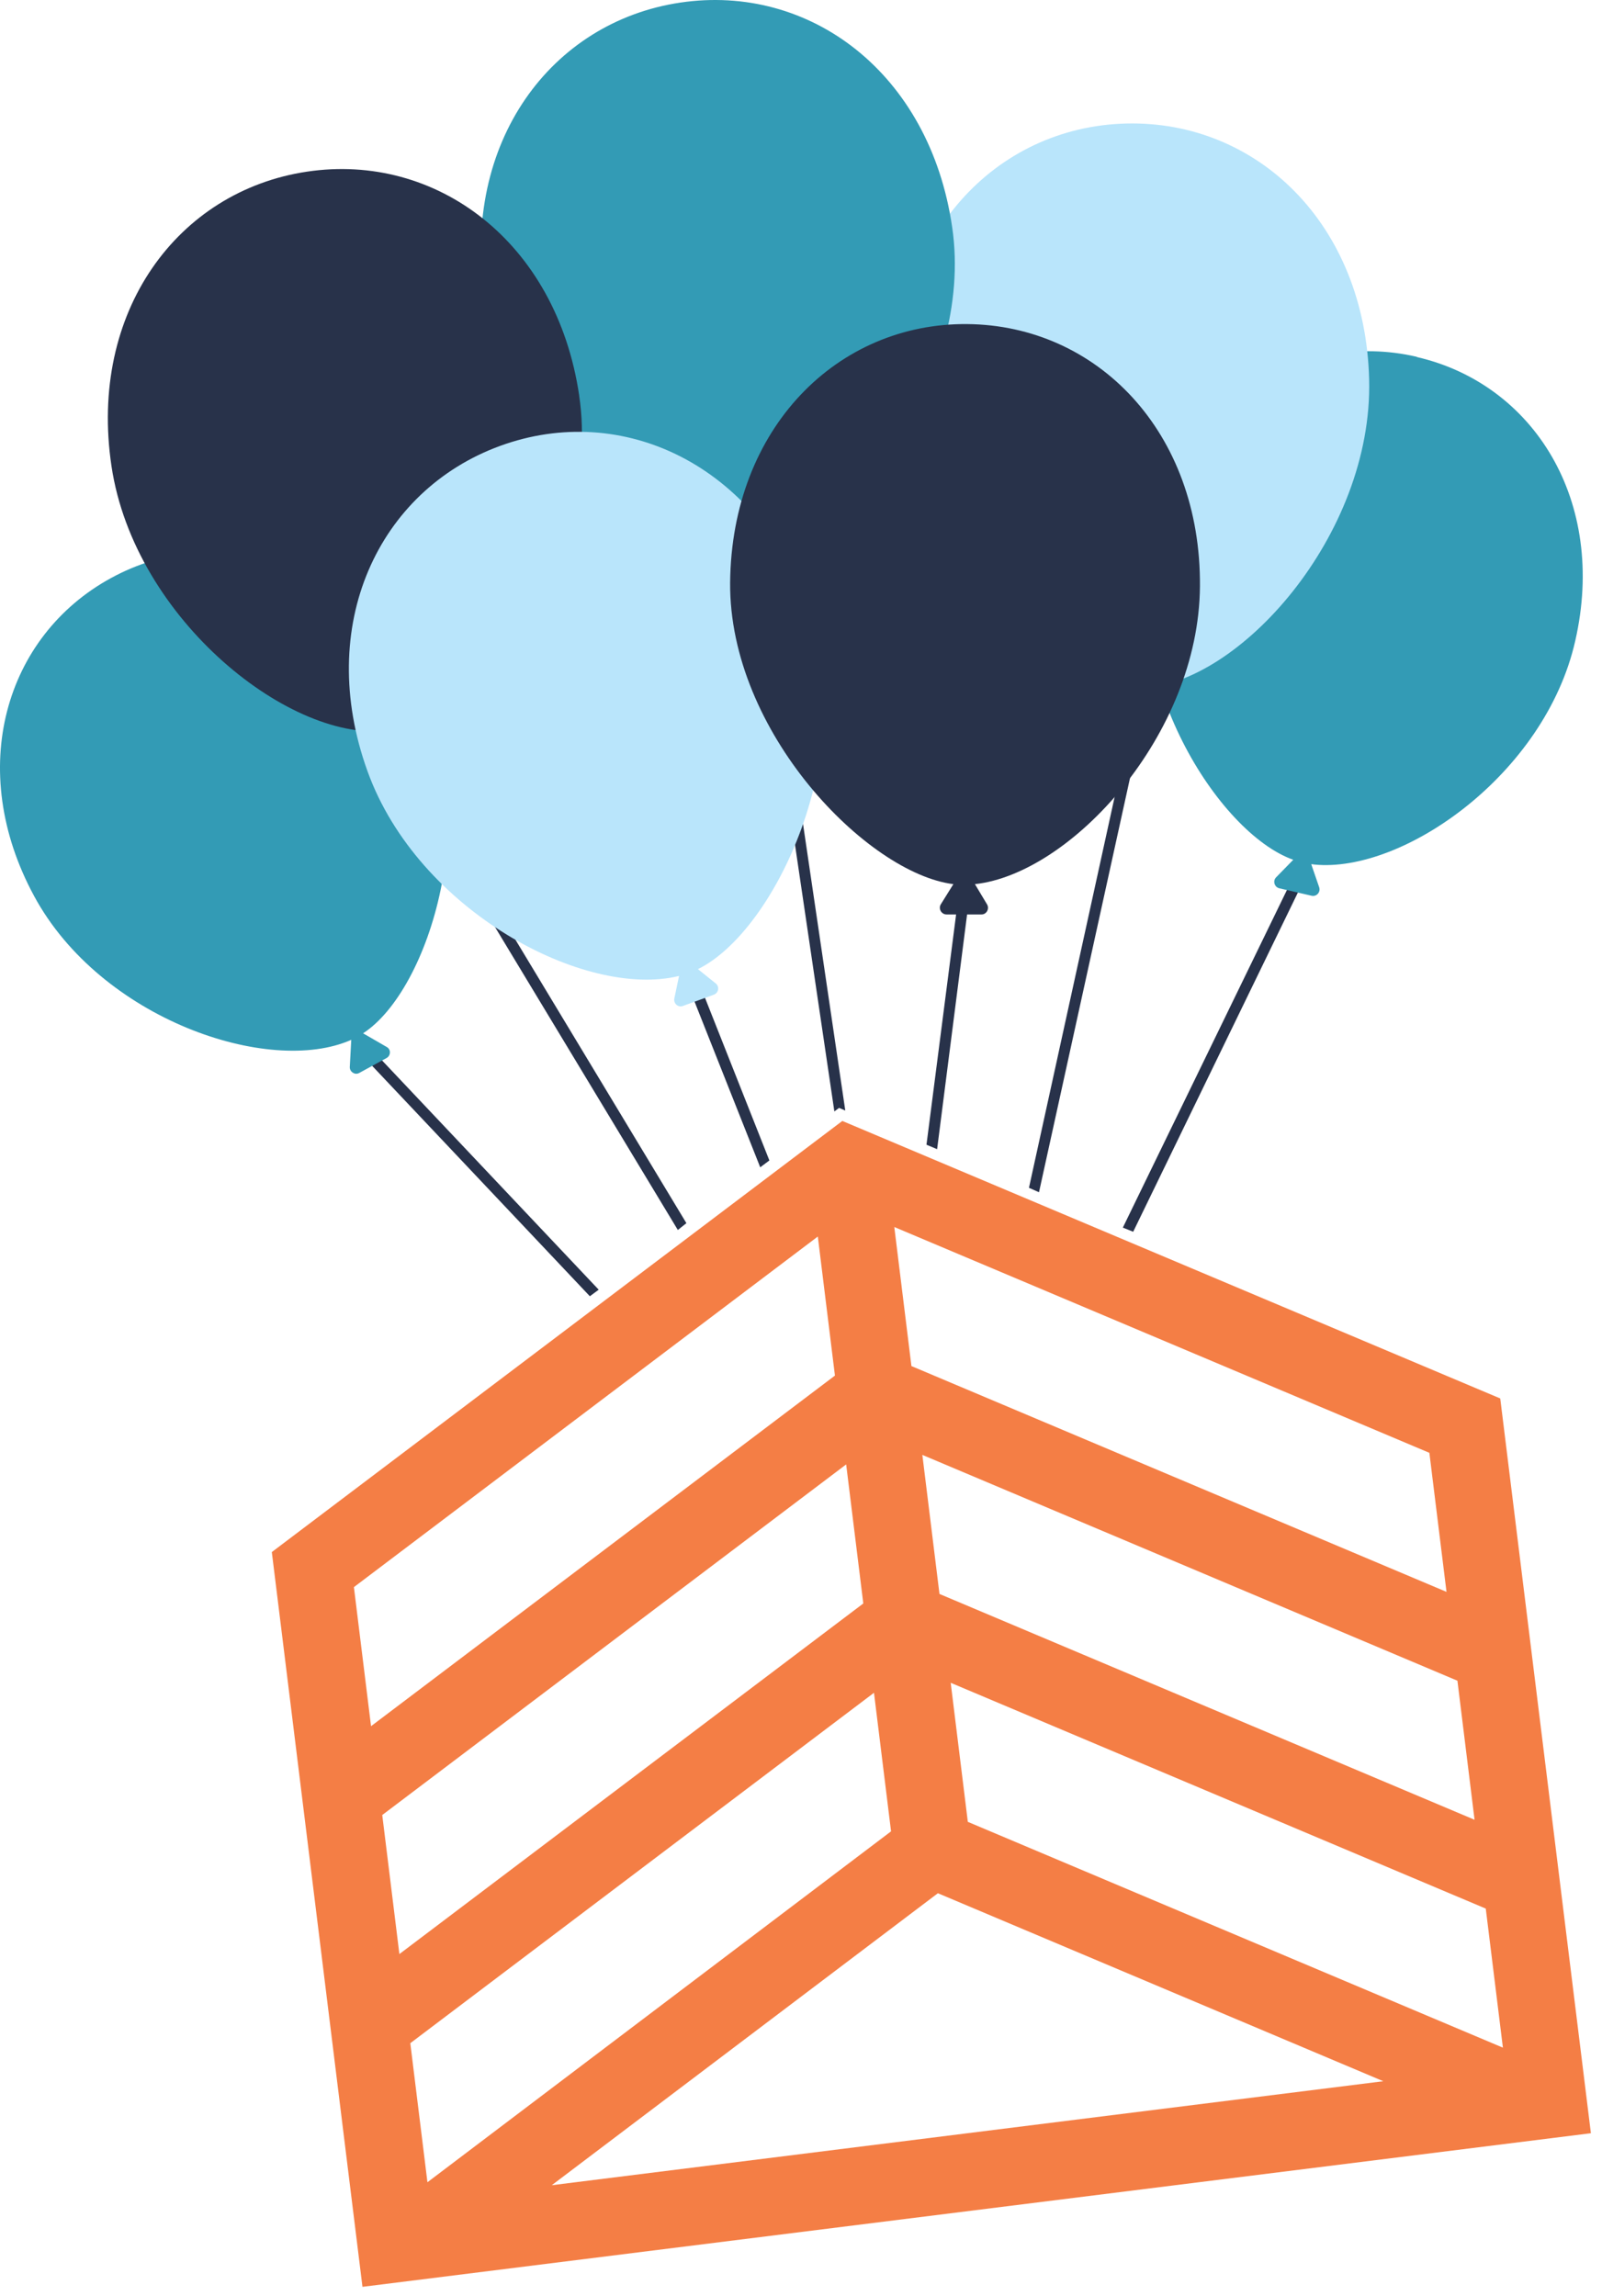
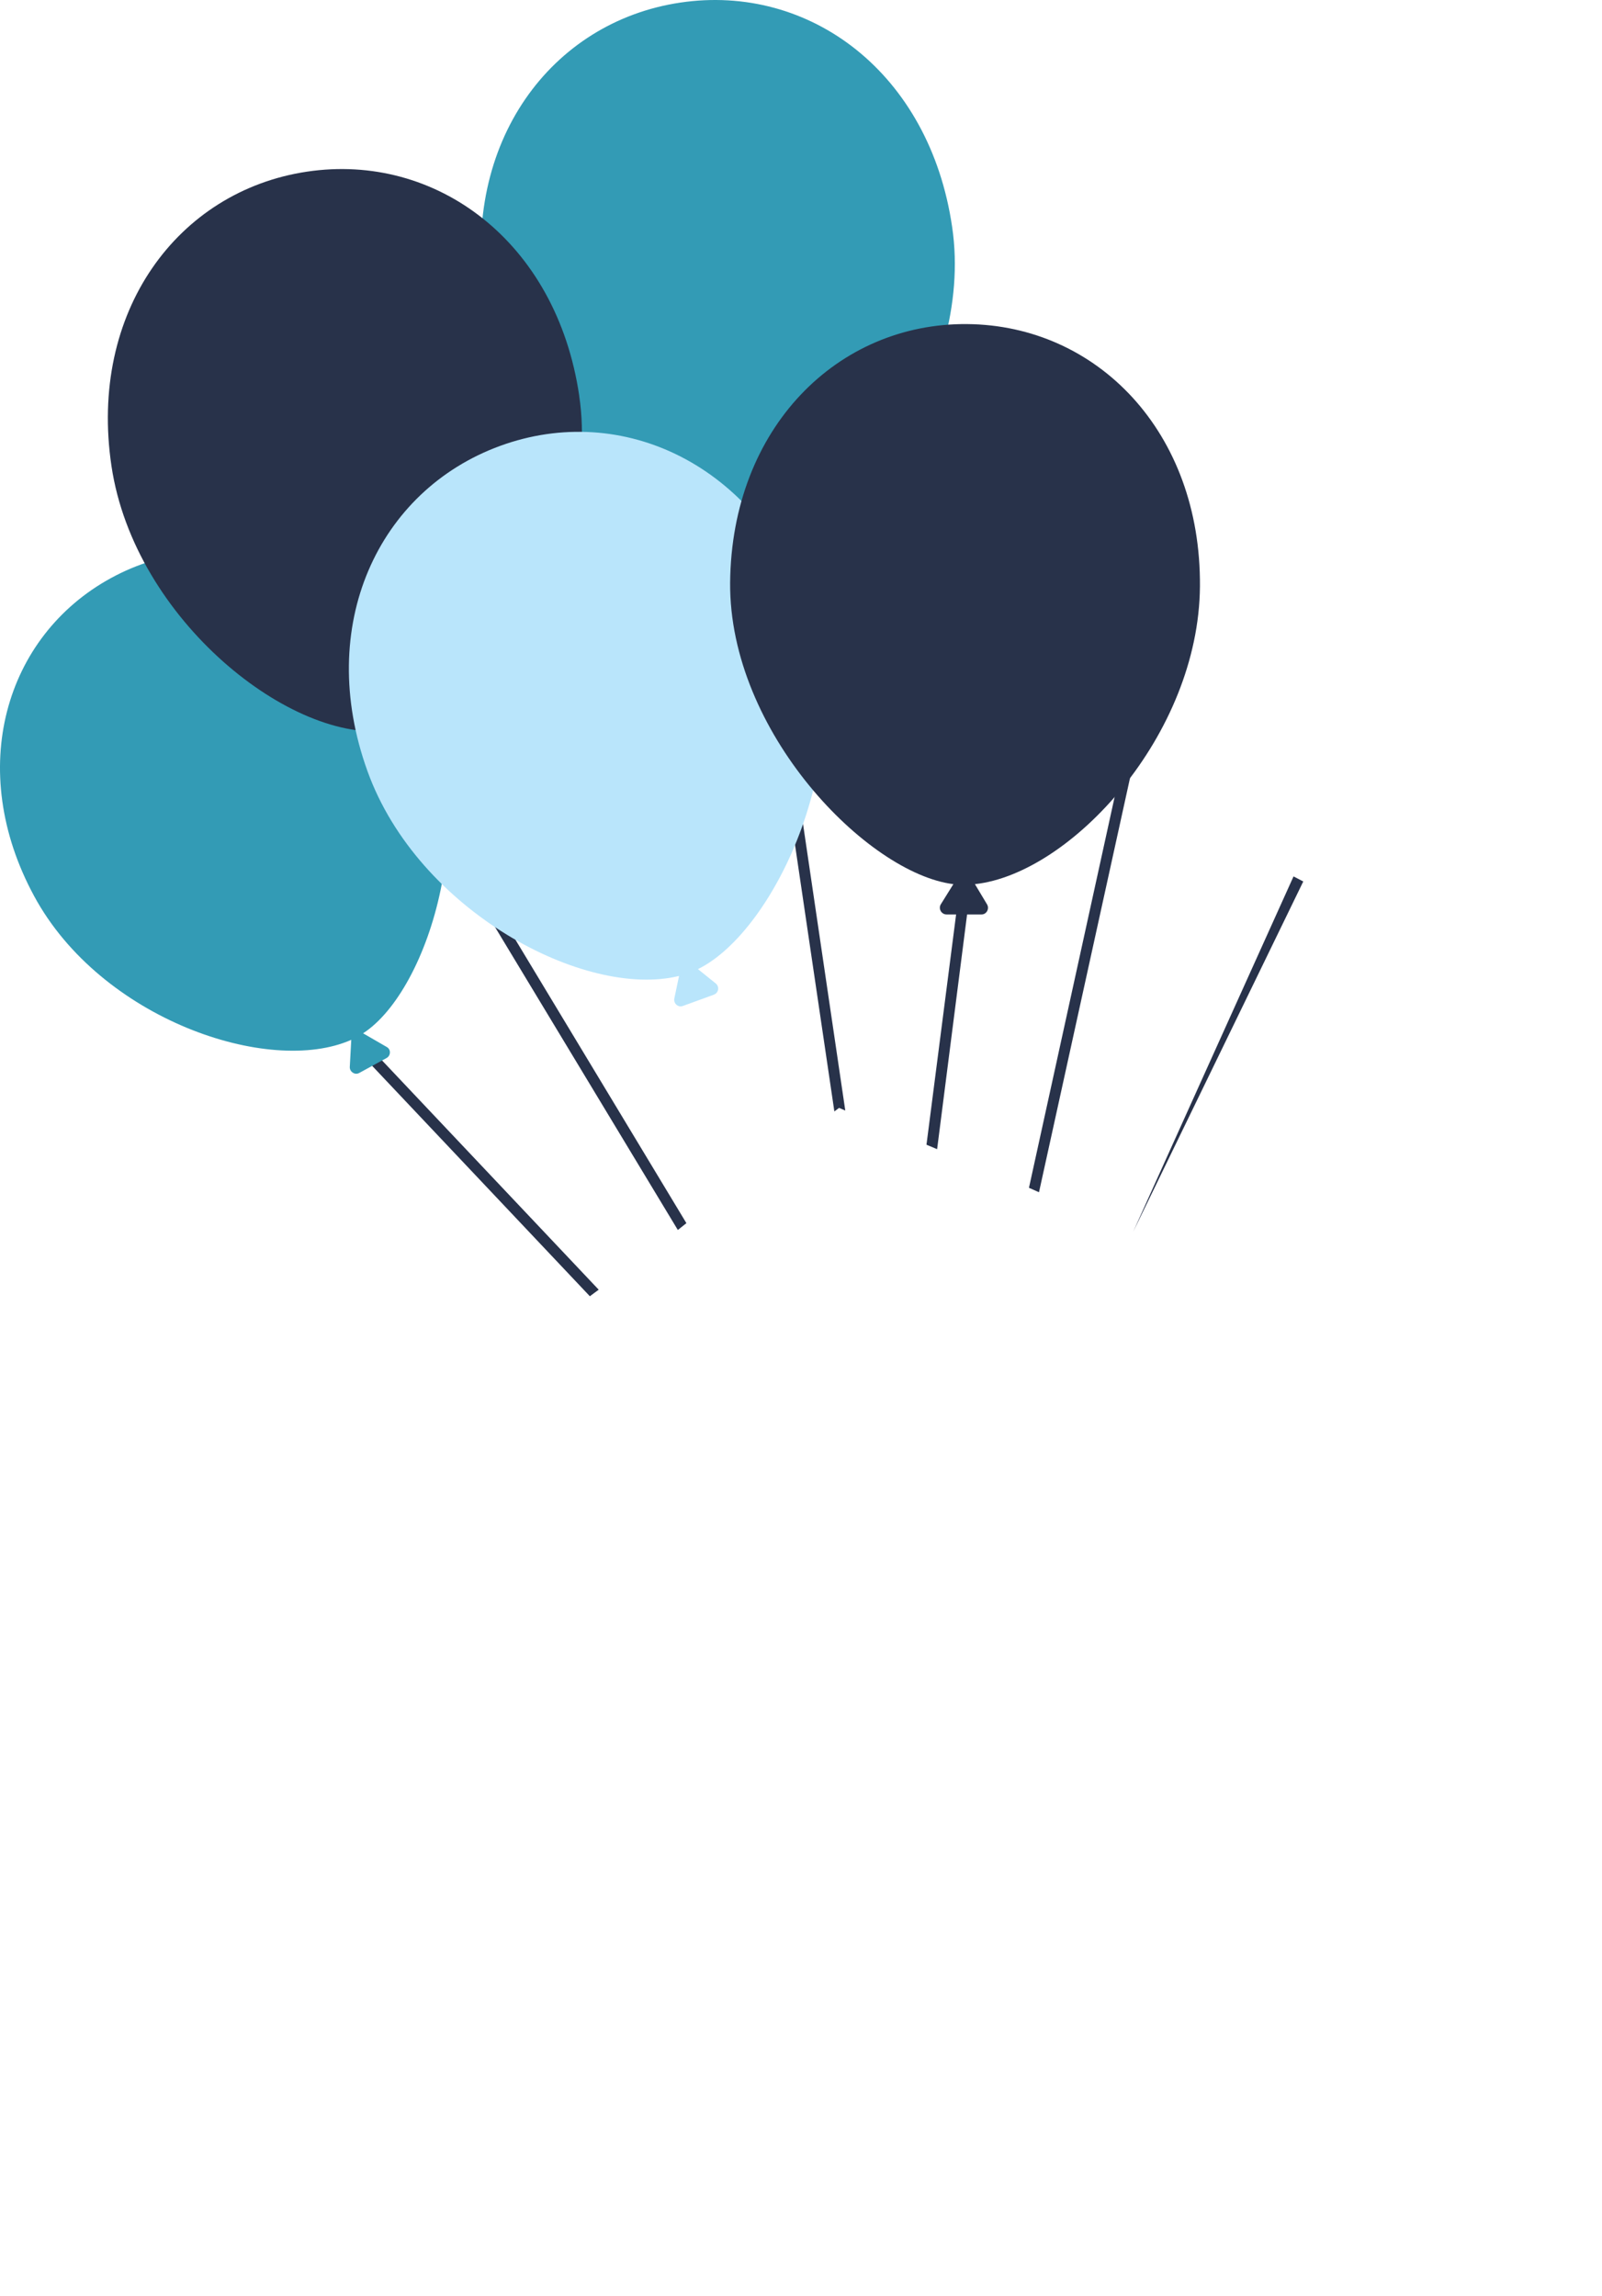
<svg xmlns="http://www.w3.org/2000/svg" width="141" height="202" viewBox="0 0 141 202" fill="none">
  <path d="M34.579 64.803L33.747 65.299L59.66 108.227L60.413 107.625L34.579 64.803Z" fill="#28324A" />
  <path d="M31.591 91.155L30.915 91.835L51.915 114.056L52.695 113.481L31.591 91.155Z" fill="#28324A" />
-   <path d="M61.713 86.946L60.804 87.312L66.911 102.71L67.717 102.109L61.713 86.946Z" fill="#28324A" />
-   <path d="M114.707 77.561L113.85 77.116L98.827 108.017L99.737 108.383L114.707 77.561Z" fill="#28324A" />
+   <path d="M114.707 77.561L113.85 77.116L99.737 108.383L114.707 77.561Z" fill="#28324A" />
  <path d="M74.397 97.717L66.73 45.718L65.769 45.849L73.436 97.796L73.852 97.482L74.397 97.717Z" fill="#28324A" />
  <path d="M100.986 61.509L100.05 61.247L90.564 104.514L91.447 104.906L100.986 61.509Z" fill="#28324A" />
  <path d="M85.338 78.737L84.377 78.711L81.544 100.724L82.48 101.116L85.338 78.737Z" fill="#28324A" />
  <path d="M31.956 90.92C37.856 87.103 42.664 71.234 36.764 60.358C30.734 49.221 19.09 45.77 9.76 50.868C0.429 55.966 -3.027 67.705 3.002 78.842C8.85 89.665 23.665 94.71 30.916 91.495L30.786 93.9C30.786 94.318 31.228 94.606 31.592 94.423L34.035 93.09C34.399 92.88 34.425 92.332 34.035 92.122L31.956 90.92Z" fill="#339BB5" />
-   <path d="M124.689 31.392C114.397 29.013 104.13 35.47 101.349 47.757C98.647 59.6 107.197 73.299 113.825 75.652L112.317 77.195C112.006 77.508 112.161 78.057 112.603 78.162L115.436 78.816C115.878 78.92 116.242 78.502 116.112 78.084L115.41 76.044C115.41 76.044 115.566 76.044 115.67 76.07C123.493 76.855 135.995 68.123 138.646 56.385C141.453 44.097 135.007 33.797 124.715 31.418L124.689 31.392Z" fill="#339BB5" />
-   <path d="M78.868 34.477C79.206 48.202 92.851 60.751 100.362 60.541C108.965 60.332 120.843 47.104 120.505 33.405C120.167 19.68 110.602 10.582 99.115 10.869C87.627 11.157 78.556 20.752 78.894 34.477H78.868Z" fill="#B9E5FB" />
  <path d="M83.806 19.993C85.807 33.562 74.501 48.28 67.094 49.378C58.595 50.633 44.638 39.679 42.637 26.111C40.636 12.543 48.485 1.928 59.869 0.229C71.252 -1.47 81.831 6.399 83.806 19.993Z" fill="#339BB5" />
  <path d="M50.98 34.843C53.008 48.411 41.728 63.156 34.32 64.254C25.822 65.535 11.839 54.607 9.812 41.012C7.784 27.444 15.633 16.804 27.017 15.104C38.375 13.405 48.979 21.248 50.98 34.816V34.843Z" fill="#28324A" />
  <path d="M71.228 53.666C66.601 40.856 54.75 35.313 44.016 39.235C33.282 43.156 27.72 55.051 32.346 67.862C36.79 80.175 51.501 87.913 59.766 85.874L59.35 87.861C59.272 88.306 59.688 88.672 60.104 88.515L62.833 87.521C63.248 87.364 63.352 86.815 62.989 86.528L61.429 85.273C68.265 81.927 75.672 66.058 71.201 53.64L71.228 53.666Z" fill="#B9E5FB" />
  <path d="M105.613 51.6C105.717 37.98 96.543 28.621 85.133 28.516C73.723 28.411 64.392 37.64 64.262 51.261C64.158 64.411 76.348 76.855 83.911 77.796L82.82 79.547C82.56 79.94 82.846 80.463 83.313 80.463H86.354C86.822 80.489 87.108 79.966 86.874 79.574L85.808 77.796C94.255 76.881 105.509 64.672 105.613 51.6Z" fill="#28324A" />
-   <path d="M74.137 98.632L23.924 136.566L31.903 201.218L140.023 187.702L132.044 123.05L74.137 98.632ZM80.219 120.2L78.712 107.965L125.806 127.834L127.314 140.069L80.219 120.2ZM82.688 140.252L81.181 128.017L128.275 147.886L129.783 160.121L82.688 140.252ZM85.183 160.304L83.676 148.069L130.77 167.938L132.278 180.173L85.183 160.304ZM82.532 166.578L121.752 183.127L48.563 192.277L82.558 166.578H82.532ZM35.152 171.938L33.644 159.703L74.475 128.854L75.983 141.089L35.152 171.938ZM32.657 151.886L31.149 139.651L71.98 108.802L73.487 121.037L32.657 151.886ZM76.918 148.905L78.426 161.14L37.621 192.016L36.113 179.781L76.944 148.932L76.918 148.905Z" fill="#F47E45" />
</svg>